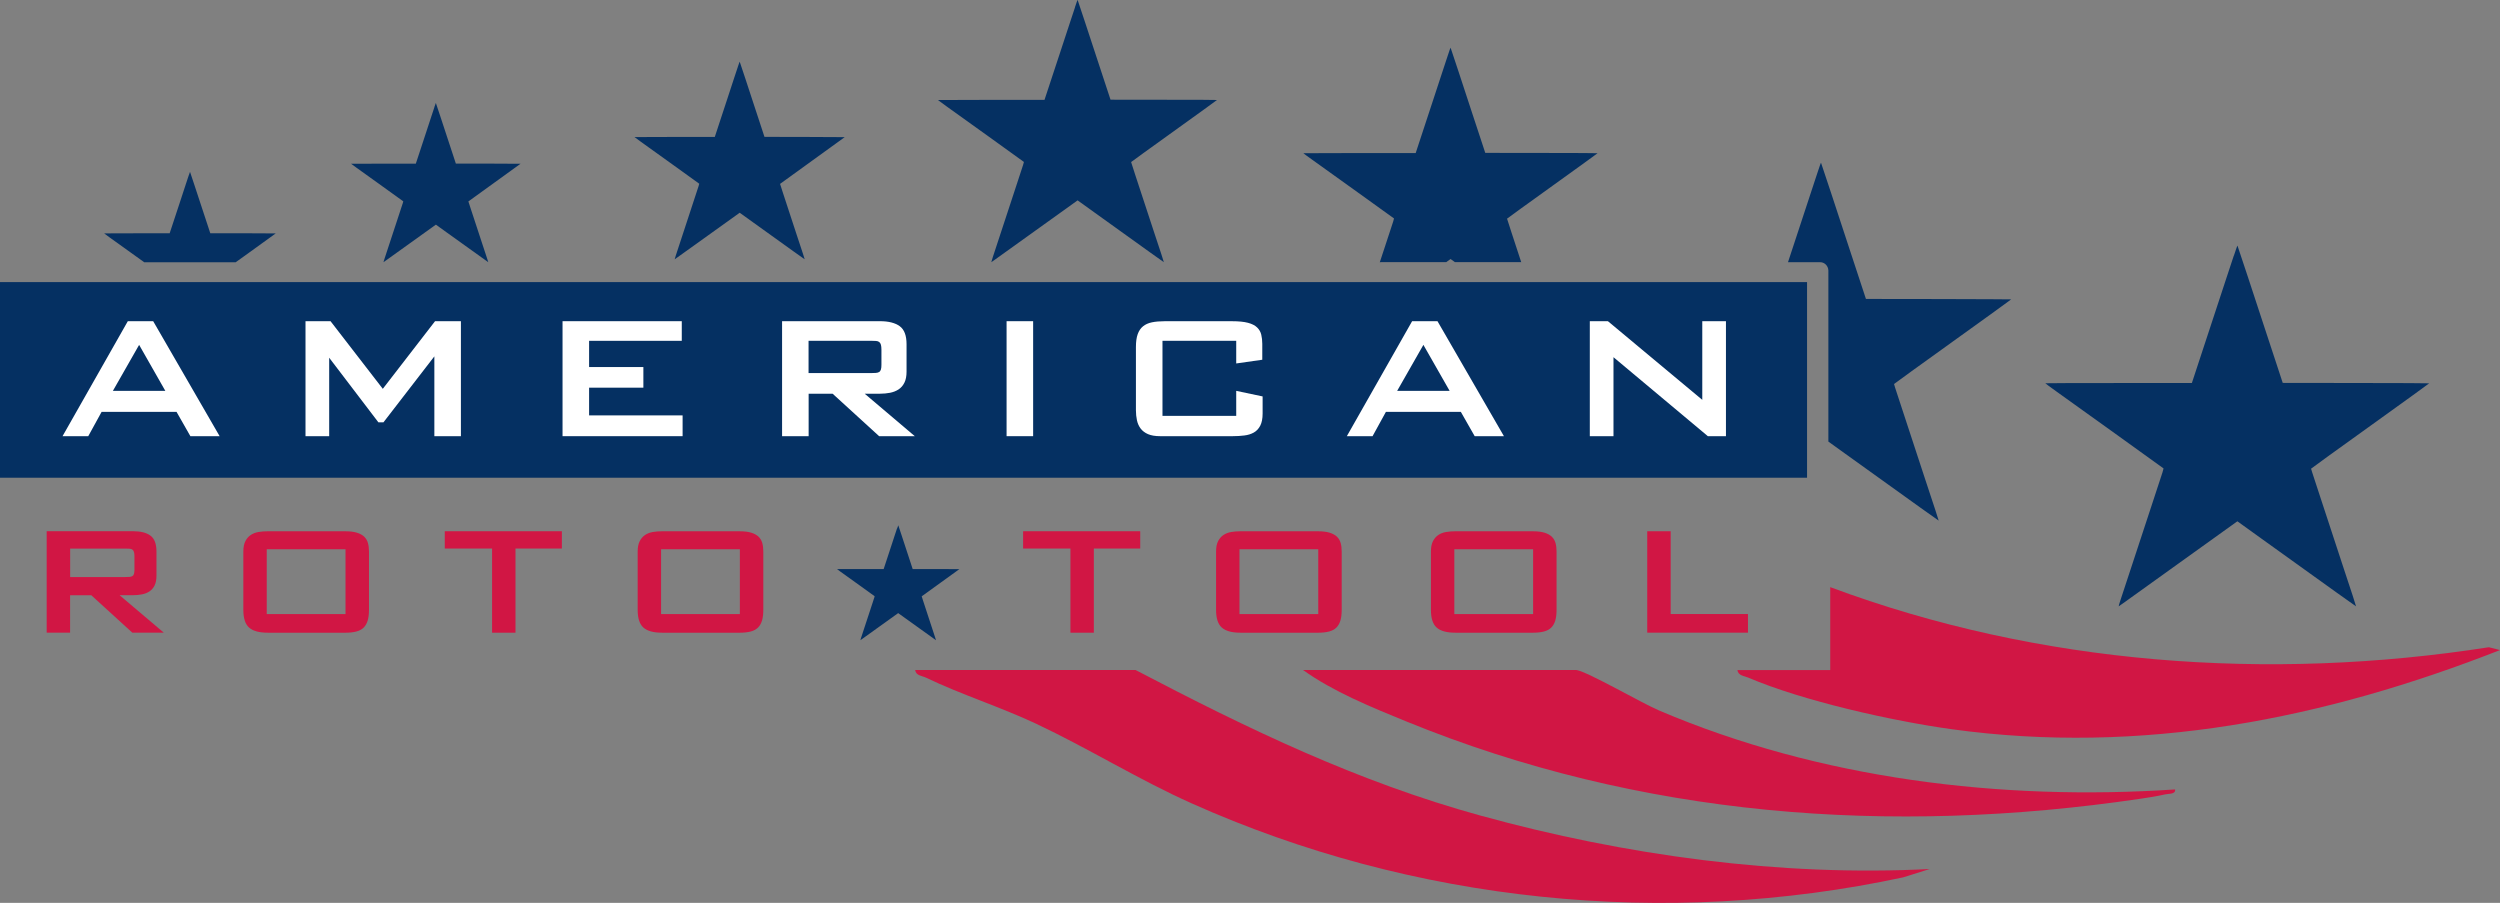
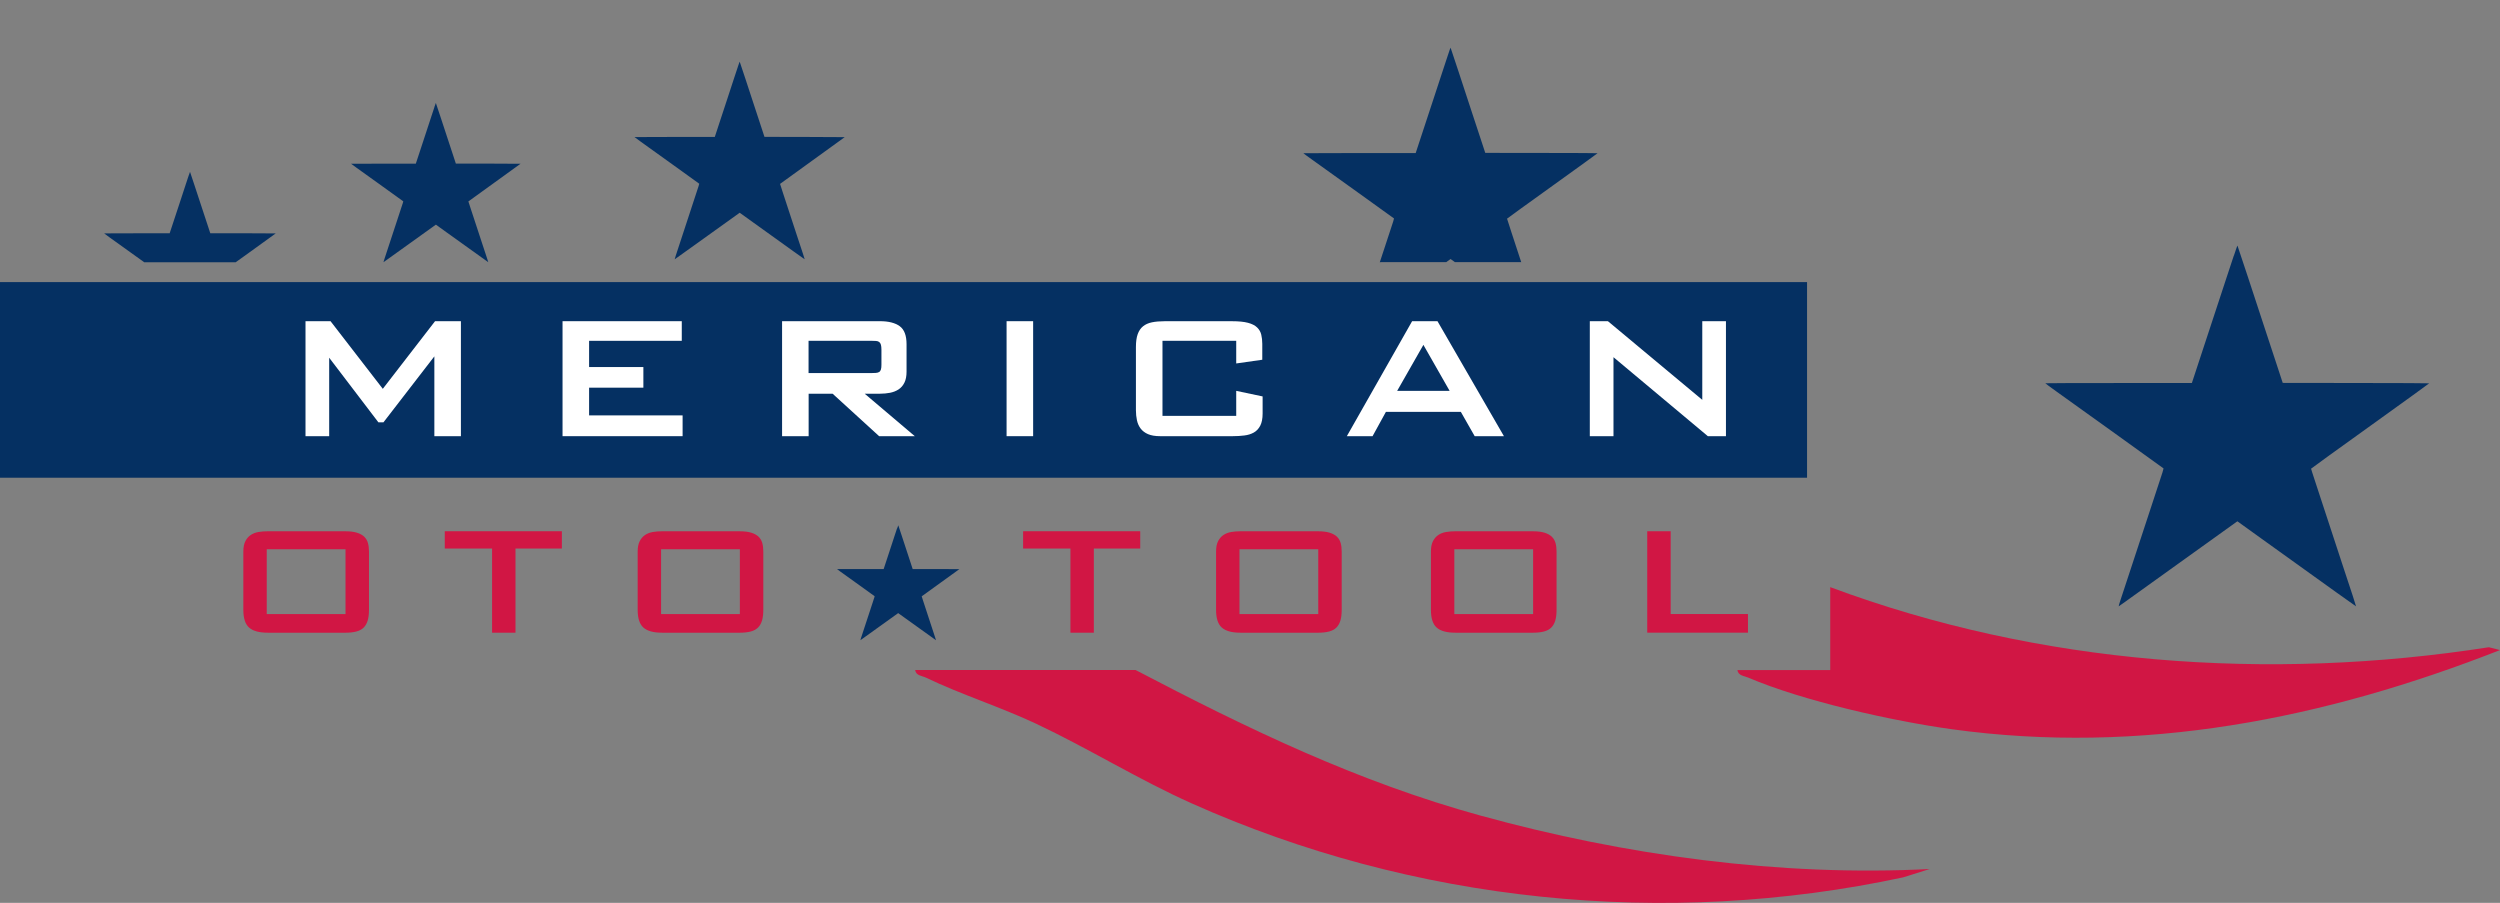
<svg xmlns="http://www.w3.org/2000/svg" id="American_Roto_Tool_logo" width="753.99" height="272.31" viewBox="0 0 753.99 272.31">
  <rect x="0" y="0" width="753.99" height="272.31" fill="#808080" stroke="none" />
  <defs>
    <style>.cls-1{fill:#fff;}.cls-2{fill:#d11644;}.cls-3{fill:#053062;}</style>
  </defs>
  <g id="Shapes">
    <path id="Swoosh_3" class="cls-2" d="M552,177.08c62.94,23.47,132.28,28.49,198.63,18.12l3.36.86c-53,20.8-108.19,31.77-165.35,23.87-17.91-2.47-44.93-8.53-61.42-15.58-1.24-.53-2.96-.53-3.23-2.27h28v-25Z" />
-     <path id="Swoosh_2" class="cls-2" d="M475.5,202.08c3.39.56,19.6,9.94,24.82,12.18,48.45,20.67,103.18,27.32,155.67,23.83.25,1.49-1.87,1.24-2.98,1.49-2.44.56-5.17.99-7.66,1.35-75.4,11.11-150.67,5.49-221.33-23.39-10.43-4.26-21.99-8.97-31.03-15.47h82.5Z" />
    <path id="Swoosh_1" class="cls-2" d="M342.5,202.08c33.88,17.74,66.95,33.7,104.08,43.92,43.5,11.97,90.28,18.42,135.42,16.09l-7.98,2.51c-71.76,15.42-147.86,7.59-214.69-22.34-16.04-7.18-31.07-16.57-46.96-24.04-10.74-5.04-22.64-8.8-33.14-13.86-1.19-.57-2.96-.54-3.22-2.28h66.5Z" />
    <path id="Roto_Tool_star" class="cls-3" d="M270.54,159.37c-.18.54-.48,1.46-.68,2.05-.19.59-.7,2.12-1.11,3.39-.42,1.27-1.1,3.33-1.5,4.56l-.74,2.25h-7.04c-3.87,0-7.04,0-7.04.02,0,.01.51.39,1.13.83.62.45,3.16,2.26,5.64,4.04,2.48,1.78,4.53,3.26,4.56,3.29.06.06.16-.28-1.25,4.02-.56,1.7-1.03,3.13-1.88,5.71-.42,1.28-.85,2.6-.96,2.92s-.19.6-.18.61c.02.02-.71.54,5.71-4.07,3.02-2.17,5.54-3.98,5.59-4.01l.1-.07,2.28,1.64c7.31,5.25,9.12,6.55,9.13,6.54,0,0-.14-.46-.32-1.01-.18-.55-.65-1.96-1.03-3.13-1.53-4.65-2.13-6.48-2.42-7.38-.43-1.31-.55-1.68-.55-1.72,0-.02,2.55-1.86,5.68-4.1,3.12-2.24,5.68-4.09,5.68-4.1s-2.72-.03-7.04-.03h-7.04s-.49-1.5-.49-1.5c-.27-.82-.81-2.47-1.2-3.66s-1.14-3.48-1.67-5.09-.97-2.94-.98-2.95c-.01-.01-.16.42-.34.96Z" />
    <path id="Top_star_6" class="cls-3" d="M673.72,77.07c-.56,1.69-1.51,4.58-2.13,6.44-.61,1.86-2.18,6.65-3.5,10.64-1.32,3.99-3.44,10.44-4.71,14.31l-2.32,7.06h-22.1c-12.16,0-22.1.03-22.1.07,0,.05,1.59,1.22,3.54,2.62,1.94,1.4,9.91,7.11,17.69,12.68,7.79,5.59,14.23,10.23,14.32,10.31.19.18.52-.88-3.94,12.62-1.75,5.34-3.22,9.81-5.89,17.9-1.32,4.02-2.68,8.15-3.02,9.17-.34,1.02-.59,1.88-.56,1.91.07.06-2.21,1.69,17.92-12.77,9.49-6.81,17.39-12.48,17.55-12.59l.31-.22,7.14,5.14c22.94,16.48,28.62,20.54,28.65,20.51.02-.02-.43-1.43-.99-3.16-.57-1.72-2.02-6.14-3.24-9.82-4.79-14.59-6.67-20.32-7.6-23.15-1.36-4.12-1.73-5.28-1.73-5.39,0-.06,8.01-5.84,17.81-12.87,9.8-7.03,17.81-12.82,17.81-12.87s-8.52-.09-22.09-.1l-22.08-.03-1.54-4.69c-.84-2.58-2.55-7.74-3.78-11.48-1.23-3.74-3.59-10.93-5.25-15.98-1.66-5.05-3.05-9.21-3.08-9.25-.04-.05-.52,1.3-1.07,3Z" />
-     <path id="Top_star_4" class="cls-3" d="M324.23,2.18c-.41,1.23-1.1,3.33-1.55,4.68-.44,1.35-1.59,4.83-2.54,7.73-.96,2.9-2.5,7.59-3.43,10.4l-1.69,5.13h-16.07c-8.84,0-16.07.02-16.07.05,0,.03,1.16.89,2.58,1.9,1.41,1.02,7.2,5.16,12.86,9.22,5.66,4.06,10.34,7.43,10.41,7.5.14.13.37-.64-2.86,9.17-1.27,3.88-2.34,7.13-4.28,13.01-.96,2.92-1.95,5.92-2.19,6.66s-.43,1.37-.41,1.39c.05.04-1.61,1.23,13.03-9.28,6.9-4.95,12.64-9.07,12.76-9.15l.22-.16,5.19,3.73c16.67,11.98,20.8,14.93,20.82,14.91.01-.01-.31-1.04-.72-2.3-.42-1.25-1.47-4.46-2.36-7.14-3.48-10.6-4.85-14.77-5.53-16.83-.99-3-1.26-3.84-1.26-3.92,0-.04,5.83-4.25,12.95-9.36,7.12-5.11,12.95-9.32,12.95-9.36s-6.19-.07-16.06-.07l-16.05-.02-1.12-3.41c-.61-1.87-1.85-5.63-2.75-8.35-.89-2.72-2.61-7.95-3.82-11.62-1.21-3.67-2.21-6.7-2.24-6.73-.03-.03-.37.95-.78,2.18Z" />
    <path id="Top_star_3" class="cls-3" d="M222.51,20.23c-.31.92-.83,2.51-1.17,3.53-.33,1.02-1.2,3.64-1.91,5.83-.72,2.19-1.88,5.72-2.58,7.84l-1.27,3.87h-12.11c-6.66,0-12.11.02-12.11.04,0,.03.87.67,1.94,1.43,1.06.76,5.43,3.89,9.69,6.95,4.27,3.06,7.79,5.6,7.84,5.65.1.1.28-.48-2.16,6.91-.96,2.93-1.77,5.38-3.22,9.81-.72,2.2-1.47,4.46-1.65,5.02s-.32,1.03-.31,1.05c.04.03-1.21.92,9.82-6.99,5.2-3.73,9.52-6.83,9.61-6.89l.17-.12,3.91,2.81c12.56,9.03,15.67,11.25,15.69,11.23.01-.01-.24-.79-.54-1.73-.31-.94-1.11-3.36-1.78-5.38-2.62-7.99-3.66-11.13-4.16-12.68-.74-2.26-.95-2.89-.95-2.95,0-.03,4.39-3.2,9.75-7.05,5.36-3.85,9.75-7.02,9.75-7.05s-4.67-.05-12.1-.06l-12.1-.02-.84-2.57c-.46-1.41-1.4-4.24-2.07-6.29s-1.97-5.99-2.87-8.75c-.91-2.77-1.67-5.05-1.69-5.07-.02-.03-.28.71-.59,1.64Z" />
    <path id="Top_star_2" class="cls-3" d="M131,32.38c-.25.74-.67,2.02-.94,2.84-.27.82-.96,2.93-1.54,4.7-.58,1.76-1.52,4.61-2.08,6.32l-1.03,3.12h-9.76c-5.37,0-9.76.01-9.76.03,0,.02.7.54,1.56,1.15.86.62,4.37,3.14,7.81,5.6,3.44,2.47,6.28,4.52,6.32,4.55.08.08.23-.39-1.74,5.57-.77,2.36-1.42,4.33-2.6,7.9-.58,1.78-1.18,3.6-1.33,4.05s-.26.83-.25.84c.03.02-.98.74,7.91-5.64,4.19-3,7.68-5.51,7.75-5.56l.14-.1,3.15,2.27c10.13,7.28,12.63,9.07,12.65,9.06,0,0-.19-.63-.44-1.39-.25-.76-.89-2.71-1.43-4.34-2.11-6.44-2.95-8.97-3.36-10.22-.6-1.82-.77-2.33-.77-2.38,0-.02,3.54-2.58,7.86-5.68,4.32-3.1,7.86-5.66,7.86-5.68s-3.76-.04-9.75-.05h-9.75s-.68-2.08-.68-2.08c-.37-1.14-1.13-3.42-1.67-5.07s-1.59-4.83-2.32-7.06-1.35-4.07-1.36-4.08c-.02-.02-.23.58-.47,1.32Z" />
    <path id="Top_star_5" class="cls-3" d="M417.32,75.51c-.4,1.23-.78,2.39-1.18,3.59.15-.02.3-.05.46-.05h19.59c.65-.47,1.03-.74,1.06-.76l.24-.17,1.29.93h20.01c-1.63-4.98-2.46-7.49-2.94-8.97-1.04-3.16-1.33-4.05-1.33-4.13,0-.04,6.14-4.48,13.65-9.87s13.65-9.83,13.65-9.87-6.53-.07-16.94-.08l-16.93-.02-1.18-3.59c-.65-1.98-1.95-5.94-2.9-8.8-.94-2.87-2.75-8.38-4.02-12.25-1.27-3.87-2.34-7.06-2.36-7.09-.03-.04-.4,1-.82,2.3-.43,1.29-1.16,3.51-1.63,4.94-.47,1.42-1.67,5.09-2.68,8.16-1.01,3.06-2.64,8-3.61,10.97l-1.78,5.41h-16.94c-9.32,0-16.94.02-16.94.05,0,.04,1.22.93,2.72,2,1.49,1.07,7.6,5.45,13.56,9.72,5.97,4.28,10.91,7.84,10.98,7.9.14.14.4-.68-3.02,9.67Z" />
-     <path id="Top_star_6-2" class="cls-3" d="M606.59,90.29s-8.45-.09-21.92-.1l-21.91-.03-1.53-4.65c-.84-2.56-2.53-7.68-3.75-11.39s-3.56-10.84-5.21-15.86c-1.65-5.01-3.02-9.14-3.06-9.18-.04-.05-.51,1.29-1.06,2.98-.56,1.67-1.5,4.55-2.11,6.39-.6,1.84-2.17,6.59-3.47,10.55-.91,2.75-2.2,6.66-3.32,10.08h9.69c1.23,0,2.18.88,2.43,2.02.01.06.02.12.02.18.02.1.04.2.04.3,0,.02,0,.04,0,.06,0,.02,0,.03,0,.05v51.49l4.85,3.49c22.76,16.35,28.39,20.37,28.42,20.35.02-.02-.43-1.42-.99-3.13-.57-1.7-2.01-6.09-3.22-9.75-4.75-14.47-6.62-20.16-7.54-22.97-1.35-4.09-1.72-5.24-1.72-5.35,0-.06,7.95-5.79,17.67-12.77,9.72-6.97,17.67-12.72,17.67-12.77Z" />
    <path id="Top_star_1" class="cls-3" d="M73.29,70.35h-9.87s-.69-2.11-.69-2.11c-.38-1.15-1.14-3.46-1.69-5.13s-1.6-4.89-2.35-7.14c-.74-2.26-1.36-4.12-1.38-4.14-.02-.02-.23.58-.48,1.34-.25.75-.67,2.05-.95,2.88-.27.83-.98,2.97-1.56,4.76-.59,1.78-1.54,4.67-2.11,6.4l-1.04,3.15h-9.88c-5.43,0-9.88.01-9.88.03,0,.02.71.54,1.58,1.17.87.62,4.43,3.18,7.91,5.67.92.66,1.8,1.29,2.59,1.86h27.47s.08.01.12.01c1.2-.87,2.6-1.87,4.11-2.95,4.38-3.14,7.96-5.73,7.96-5.75s-3.81-.04-9.87-.05Z" />
    <rect class="cls-3" y="85.08" width="545" height="59" />
  </g>
  <g id="Text">
    <path class="cls-2" d="M329.9,190.82h-7.06v-25.38h-14.27v-5.22h35.32v5.22h-13.99v25.38Z" />
    <path class="cls-2" d="M374.09,190.82c-2.58,0-4.45-.52-5.6-1.55-1.16-1.03-1.73-2.81-1.73-5.33v-17.59c0-1.29.2-2.33.61-3.13.41-.79.95-1.42,1.62-1.87.68-.45,1.45-.75,2.34-.9.89-.15,1.81-.22,2.77-.22h23.31c1.47,0,2.67.14,3.6.43.93.29,1.67.69,2.21,1.21.54.53.91,1.16,1.12,1.91.21.75.31,1.61.31,2.57v17.59c0,1.26-.13,2.33-.38,3.2-.26.87-.66,1.58-1.22,2.14-.55.56-1.3.95-2.23,1.19s-2.07.36-3.42.36h-23.31ZM397.58,185.19v-19.53h-23.76v19.53h23.76Z" />
    <path class="cls-2" d="M438.89,190.82c-2.58,0-4.45-.52-5.6-1.55-1.16-1.03-1.73-2.81-1.73-5.33v-17.59c0-1.29.2-2.33.61-3.13.41-.79.95-1.42,1.62-1.87s1.45-.75,2.34-.9c.88-.15,1.81-.22,2.77-.22h23.31c1.47,0,2.67.14,3.6.43.93.29,1.67.69,2.21,1.21.54.53.91,1.16,1.12,1.91.21.75.31,1.61.31,2.57v17.59c0,1.26-.13,2.33-.38,3.2-.26.87-.66,1.58-1.22,2.14-.55.56-1.3.95-2.23,1.19s-2.07.36-3.42.36h-23.31ZM462.38,185.19v-19.53h-23.76v19.53h23.76Z" />
    <path class="cls-2" d="M496.8,160.22h7.07v24.97h23.31v5.62h-30.38v-30.6Z" />
-     <path class="cls-2" d="M36.08,179.52l13.32,11.29h-9.49l-12.38-11.29h-6.39v11.29h-7.06v-30.6h26.05c2.28,0,4.03.44,5.24,1.33,1.21.89,1.82,2.48,1.82,4.79v7.33c0,1.17-.19,2.14-.56,2.9-.38.76-.89,1.37-1.55,1.8-.66.44-1.42.74-2.27.9s-1.75.25-2.68.25h-4.05ZM37.75,174.03c.51,0,.94-.01,1.31-.04.36-.03.65-.11.88-.25s.38-.36.47-.67c.09-.32.14-.74.14-1.28v-3.92c0-.57-.04-1.02-.14-1.35-.09-.33-.24-.58-.45-.74-.21-.17-.5-.26-.85-.29-.36-.03-.81-.04-1.35-.04h-16.6v8.59h16.6Z" />
    <path class="cls-2" d="M80.72,190.82c-2.58,0-4.45-.52-5.6-1.55-1.16-1.03-1.73-2.81-1.73-5.33v-17.59c0-1.29.2-2.33.61-3.13.41-.79.95-1.42,1.62-1.87.68-.45,1.45-.75,2.34-.9.88-.15,1.81-.22,2.77-.22h23.31c1.47,0,2.67.14,3.6.43.93.29,1.67.69,2.21,1.21.54.53.91,1.16,1.12,1.91.21.75.31,1.61.31,2.57v17.59c0,1.26-.13,2.33-.38,3.2-.26.87-.66,1.58-1.22,2.14-.56.56-1.3.95-2.23,1.19-.93.24-2.07.36-3.42.36h-23.31ZM104.21,185.19v-19.53h-23.76v19.53h23.76Z" />
    <path class="cls-2" d="M155.47,190.82h-7.06v-25.38h-14.27v-5.22h35.32v5.22h-13.99v25.38Z" />
    <path class="cls-2" d="M199.65,190.82c-2.58,0-4.45-.52-5.6-1.55-1.16-1.03-1.73-2.81-1.73-5.33v-17.59c0-1.29.2-2.33.61-3.13.41-.79.95-1.42,1.62-1.87.68-.45,1.45-.75,2.34-.9.88-.15,1.81-.22,2.77-.22h23.31c1.47,0,2.67.14,3.6.43.93.29,1.67.69,2.21,1.21.54.53.91,1.16,1.12,1.91.21.75.31,1.61.31,2.57v17.59c0,1.26-.13,2.33-.38,3.2-.26.87-.66,1.58-1.22,2.14-.56.56-1.3.95-2.23,1.19-.93.24-2.07.36-3.42.36h-23.31ZM223.14,185.19v-19.53h-23.76v19.53h23.76Z" />
-     <path class="cls-1" d="M26.61,131.55h-7.75l19.69-34.68h7.65l20.04,34.68h-8.82l-4.18-7.34h-22.59l-4.03,7.34ZM34.05,117.88h15.81l-7.9-13.87-7.91,13.87Z" />
    <path class="cls-1" d="M92.14,96.87h7.55l15.76,20.4,15.76-20.4h7.8v34.68h-8.01v-24.07l-15.35,19.89h-1.53l-14.84-19.48v23.66h-7.14v-34.68Z" />
    <path class="cls-1" d="M169.66,96.87h35.96v5.92h-27.95v7.91h16.37v6.22h-16.37v8.36h28.2v6.27h-36.21v-34.68Z" />
    <path class="cls-1" d="M260.8,118.75l15.1,12.8h-10.76l-14.02-12.8h-7.24v12.8h-8.01v-34.68h29.53c2.58,0,4.56.5,5.94,1.5,1.38,1,2.07,2.81,2.07,5.43v8.31c0,1.33-.21,2.42-.64,3.29-.43.87-1.01,1.55-1.76,2.04-.75.49-1.61.83-2.58,1.02-.97.19-1.98.28-3.03.28h-4.59ZM262.68,112.52c.58,0,1.07-.02,1.48-.05.41-.03.74-.13.99-.28.25-.15.43-.41.54-.77s.15-.84.15-1.45v-4.44c0-.65-.05-1.16-.15-1.53-.1-.37-.27-.65-.51-.84-.24-.19-.56-.3-.97-.33-.41-.03-.92-.05-1.53-.05h-18.82v9.74h18.82Z" />
    <path class="cls-1" d="M303.58,96.87h8.01v34.68h-8.01v-34.68Z" />
    <path class="cls-1" d="M372.84,109.62v-6.83h-22.24v22.64h22.24v-7.55l7.96,1.68v5.15c0,1.53-.24,2.75-.71,3.67-.48.92-1.12,1.61-1.94,2.07-.82.46-1.77.76-2.86.89-1.09.14-2.24.21-3.47.21h-21.98c-1.46,0-2.66-.21-3.6-.61-.94-.41-1.68-.97-2.22-1.68-.54-.71-.92-1.55-1.12-2.5-.2-.95-.31-1.95-.31-3.01v-19.07c0-1.6.18-2.9.54-3.9.36-1,.89-1.79,1.61-2.37.71-.58,1.61-.98,2.7-1.2,1.09-.22,2.36-.33,3.83-.33h20.3c2.01,0,3.61.16,4.82.48,1.21.32,2.12.79,2.75,1.4s1.05,1.33,1.25,2.17c.2.83.31,1.76.31,2.78v4.79l-7.85,1.12Z" />
    <path class="cls-1" d="M413.95,131.55h-7.75l19.69-34.68h7.65l20.04,34.68h-8.82l-4.18-7.34h-22.59l-4.03,7.34ZM421.39,117.88h15.81l-7.91-13.87-7.91,13.87Z" />
    <path class="cls-1" d="M479.48,96.87h5.46l28.46,23.72v-23.72h7.14v34.68h-5.46l-28.46-23.82v23.82h-7.14v-34.68Z" />
  </g>
</svg>